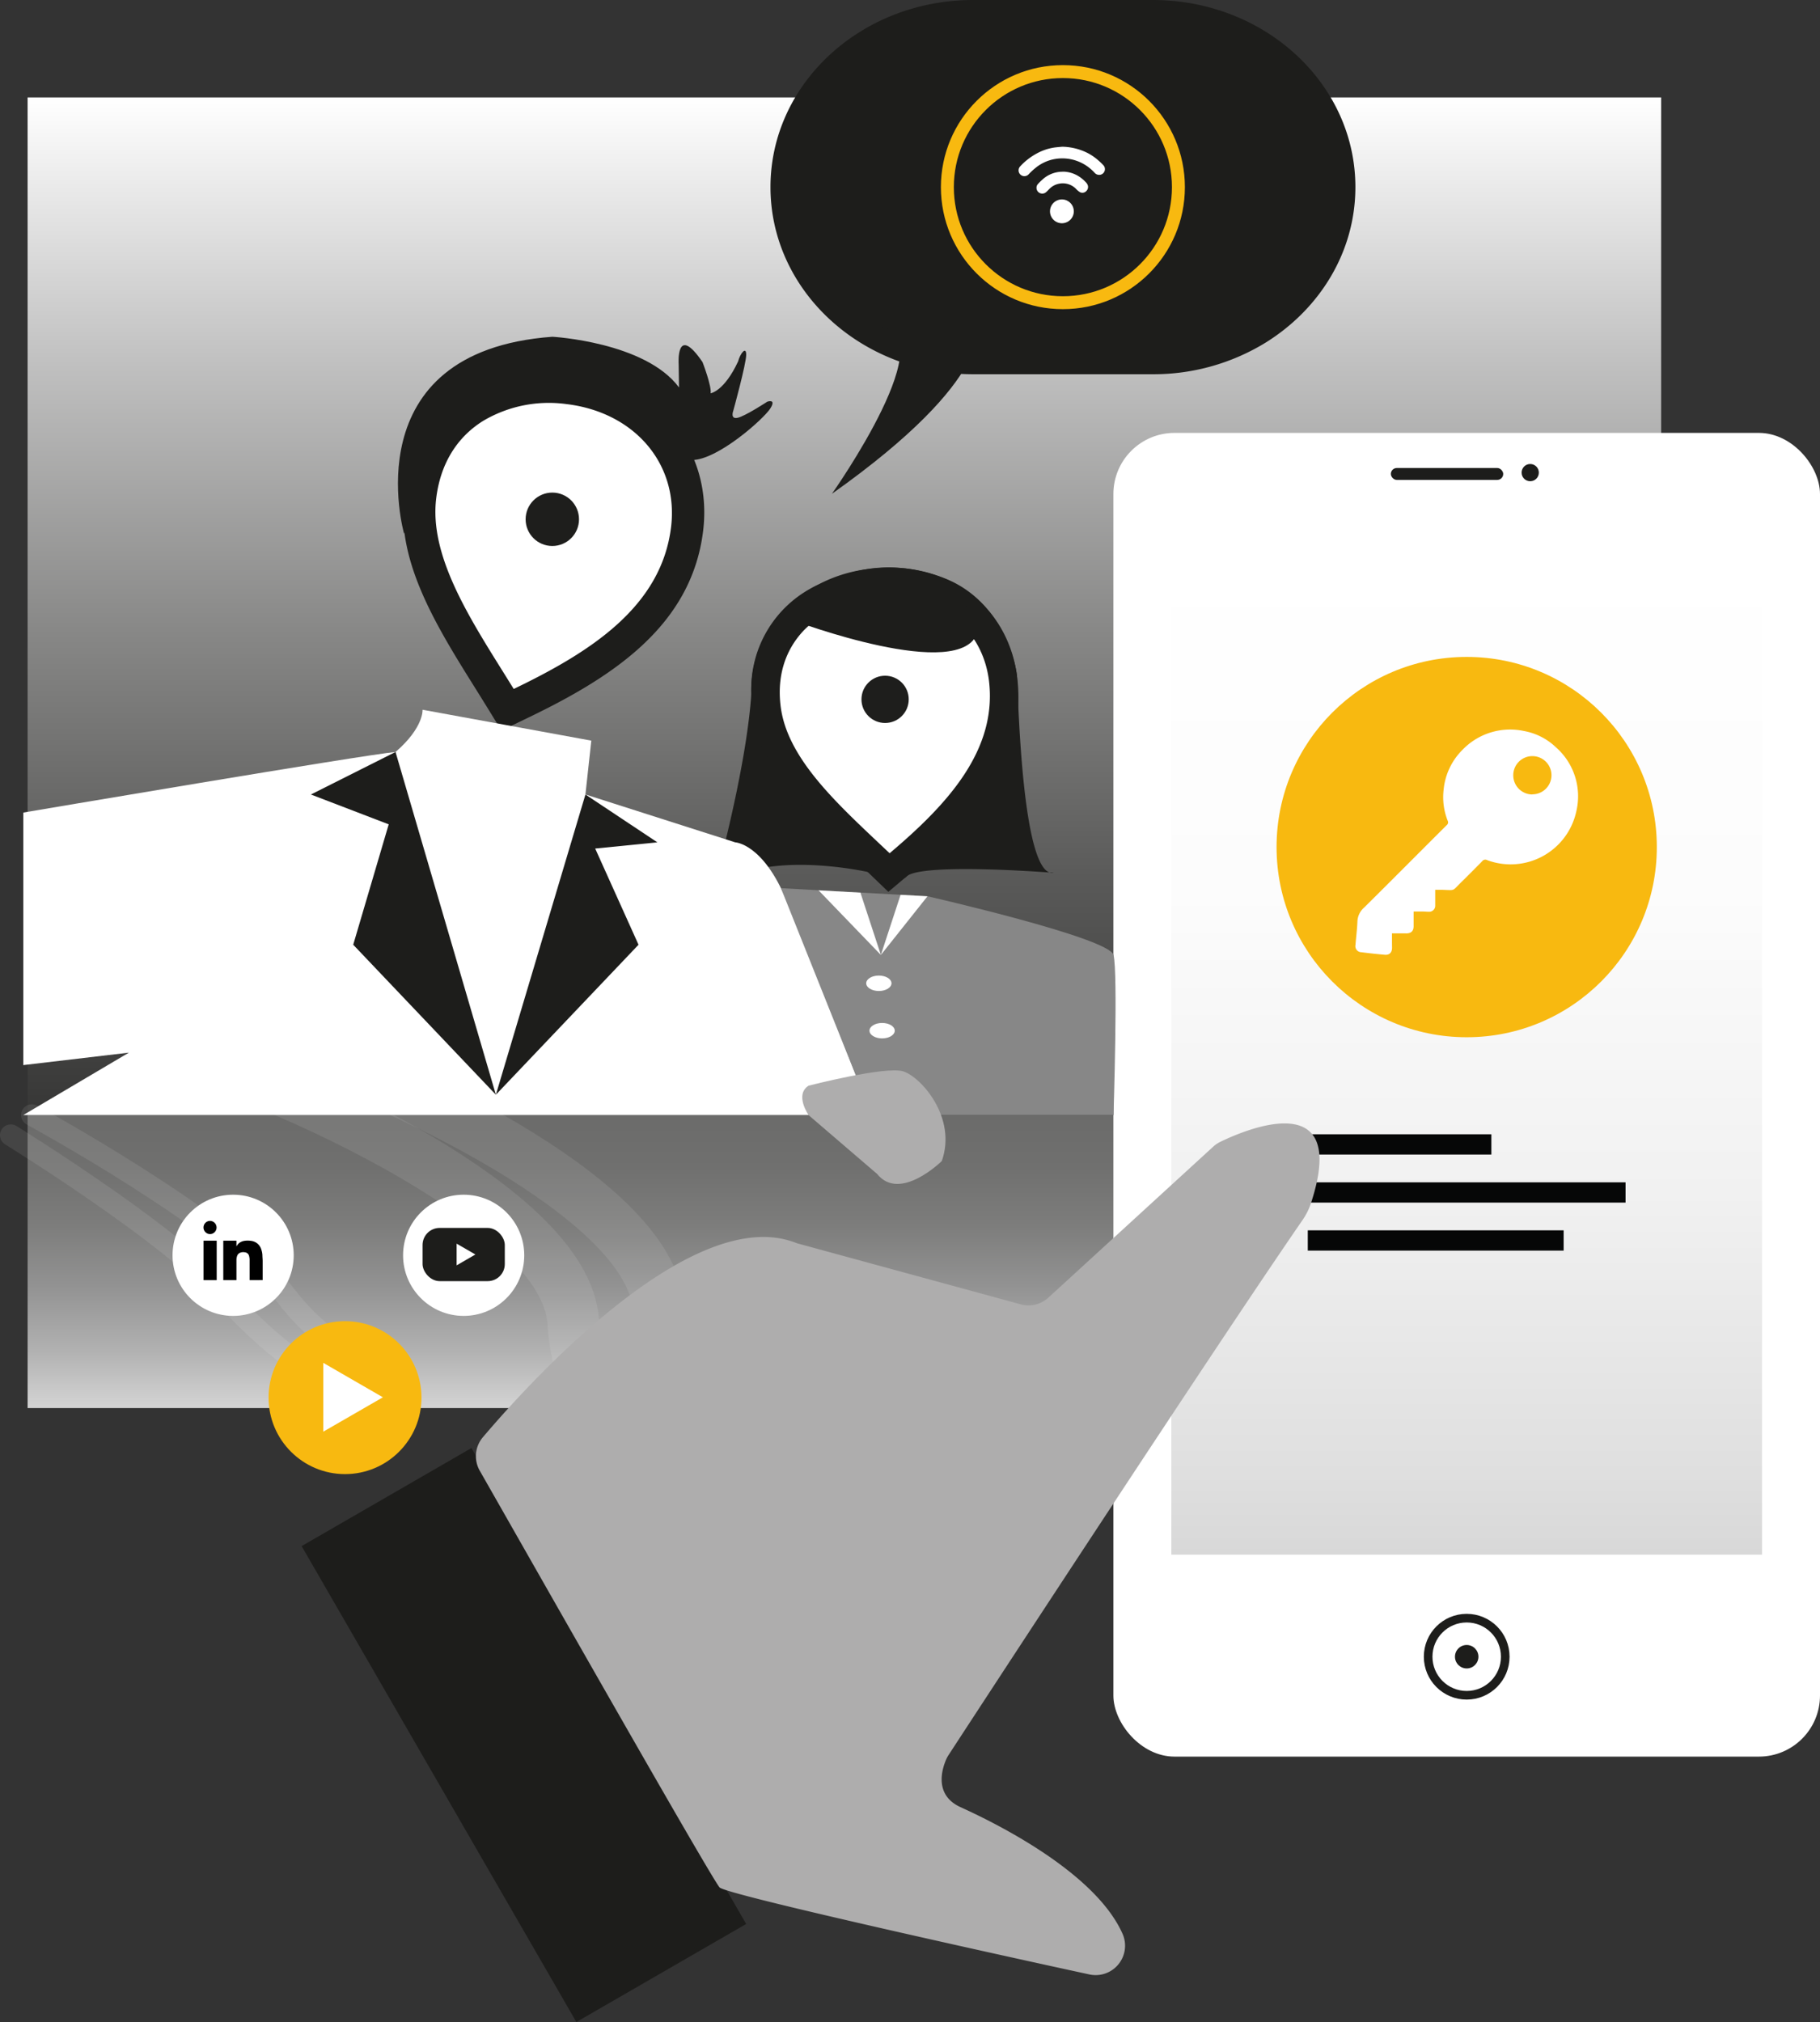
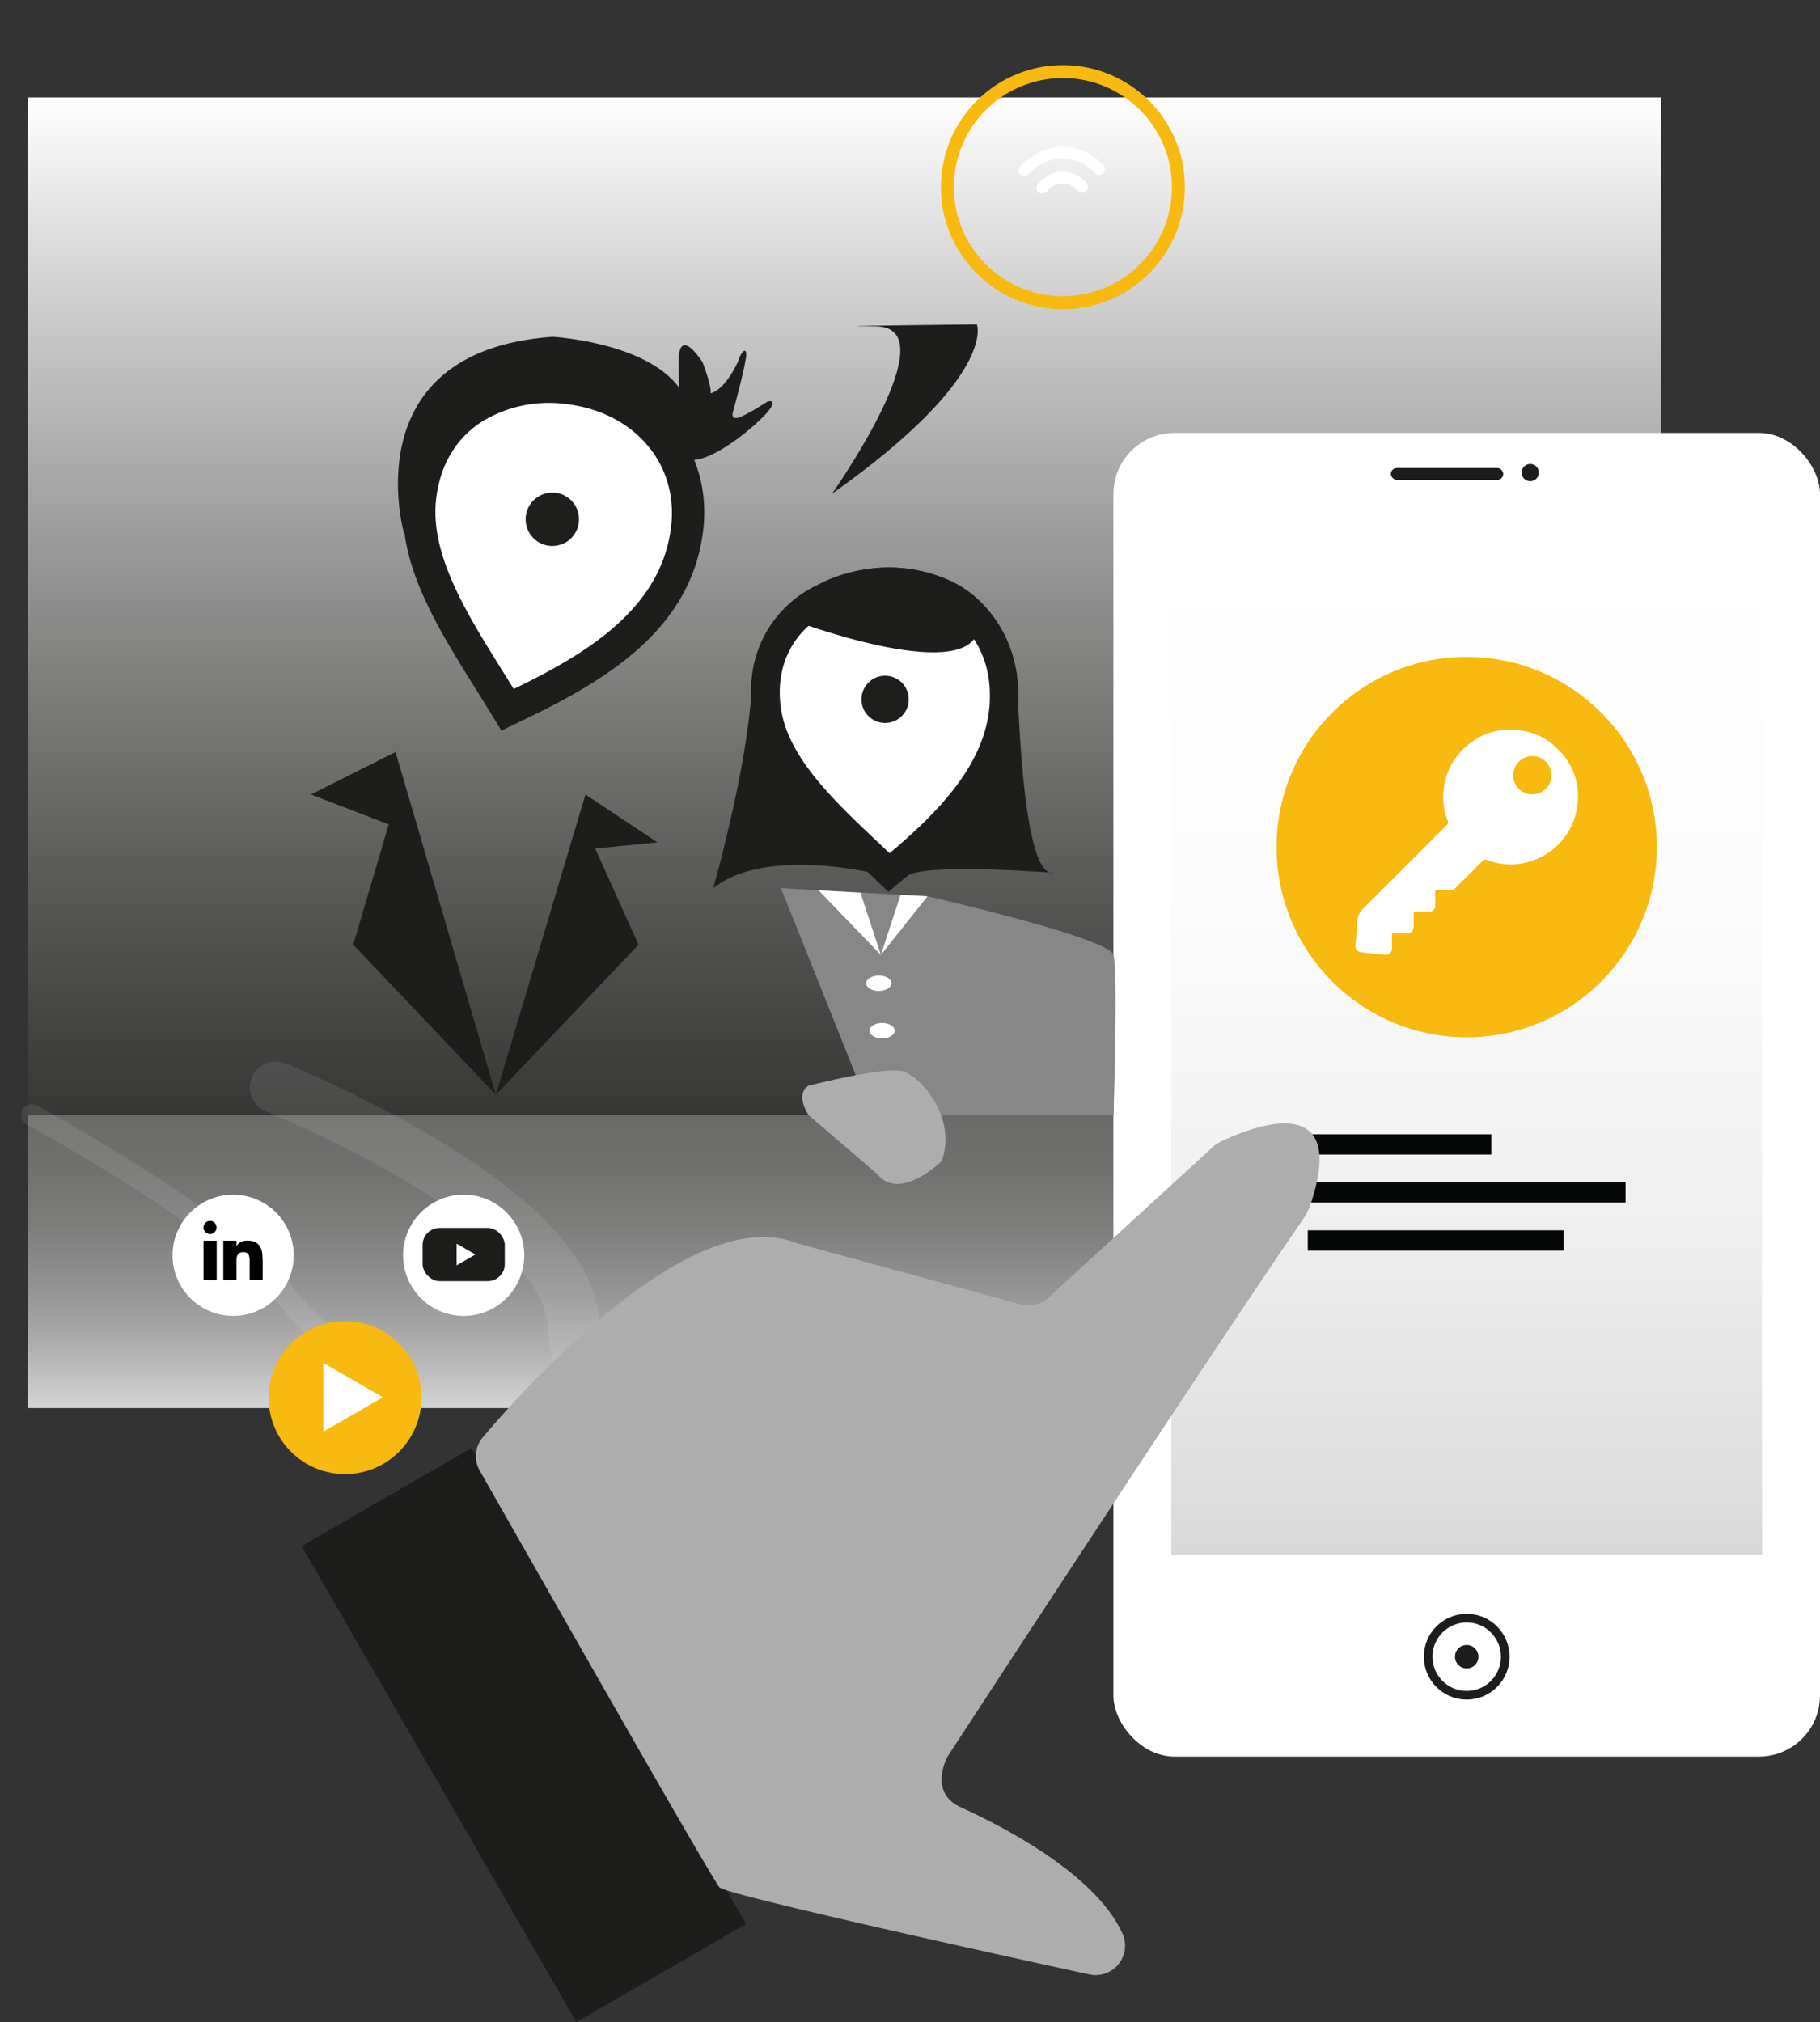
<svg xmlns="http://www.w3.org/2000/svg" id="Capa_1" data-name="Capa 1" viewBox="0 0 422.05 468.82">
  <rect x="0" y="0" width="422.05" height="468.82" fill="#333333" stroke="none" />
  <defs>
    <style>.cls-1{fill:url(#Degradado_sin_nombre_3);}.cls-2{fill:url(#Degradado_sin_nombre_41);}.cls-3{fill:#1d1d1b;}.cls-13,.cls-14,.cls-4,.cls-8{fill:none;}.cls-4{stroke:#f8b910;stroke-width:3px;}.cls-4,.cls-8{stroke-miterlimit:10;}.cls-5{fill:#fff;}.cls-6{fill:url(#Degradado_sin_nombre_132);}.cls-7{fill:#060707;}.cls-8{stroke:#1d1d1b;stroke-width:2px;}.cls-9{fill:#f8b910;}.cls-10{fill:#1e1e1c;}.cls-11{fill:#878787;}.cls-12{fill:#aeadad;}.cls-13,.cls-14{stroke:#fff;stroke-linecap:round;stroke-linejoin:round;opacity:0.09;}.cls-13{stroke-width:12px;}.cls-14{stroke-width:5px;}</style>
    <linearGradient id="Degradado_sin_nombre_3" x1="195.8" y1="326.11" x2="195.8" y2="22.59" gradientUnits="userSpaceOnUse">
      <stop offset="0" stop-color="#1d1d1b" />
      <stop offset="0.09" stop-color="#242422" />
      <stop offset="0.23" stop-color="#383837" />
      <stop offset="0.4" stop-color="#595958" />
      <stop offset="0.59" stop-color="#878786" />
      <stop offset="0.8" stop-color="#c1c1c1" />
      <stop offset="1" stop-color="#fff" />
    </linearGradient>
    <linearGradient id="Degradado_sin_nombre_41" x1="138.16" y1="326.47" x2="138.16" y2="258.53" gradientUnits="userSpaceOnUse">
      <stop offset="0" stop-color="#d4d4d4" />
      <stop offset="0.19" stop-color="#b2b2b2" />
      <stop offset="0.41" stop-color="#939393" />
      <stop offset="0.62" stop-color="#7d7d7c" />
      <stop offset="0.82" stop-color="#70706f" />
      <stop offset="1" stop-color="#6b6b6a" />
    </linearGradient>
    <linearGradient id="Degradado_sin_nombre_132" x1="340.12" y1="360.46" x2="340.12" y2="127.68" gradientUnits="userSpaceOnUse">
      <stop offset="0" stop-color="#d8d8d8" />
      <stop offset="0.08" stop-color="#dfdfdf" />
      <stop offset="0.36" stop-color="#f1f1f1" />
      <stop offset="0.66" stop-color="#fcfcfc" />
      <stop offset="1" stop-color="#fff" />
    </linearGradient>
  </defs>
  <title>Contact us</title>
  <rect class="cls-1" x="6.4" y="22.59" width="378.81" height="303.52" />
  <rect class="cls-2" x="6.4" y="258.53" width="263.54" height="67.94" />
  <path class="cls-3" d="M373,269.21s7.62-26.88,8.83-45.1a26.58,26.58,0,0,1,14.94-25c6-2.55,15.27-7,29.2-2S443.16,217,443.43,220s1,47.14,8.53,45.65c0,0-32.18-2.56-34.39,1.12l-7.83-1.12S384.89,259.68,373,269.21Z" transform="translate(-207.6 -63.28)" />
-   <path class="cls-3" d="M474.91,150.05H433.27c-26,0-47-19.43-47-43.39h0c0-24,21.05-43.38,47-43.38h41.64c26,0,47,19.42,47,43.38h0c0,15-8.22,28.18-20.72,36A49.69,49.69,0,0,1,474.91,150.05Z" transform="translate(-207.6 -63.28)" />
  <path class="cls-3" d="M434.14,138.48s4.8,12.08-33.62,39.29c0,0,27.45-38.82,10.12-38.82S434.14,138.48,434.14,138.48Z" transform="translate(-207.6 -63.28)" />
  <circle class="cls-4" cx="246.48" cy="43.39" r="26.79" />
  <path class="cls-5" d="M453.94,97.3a13.63,13.63,0,0,1,4.64.91,12,12,0,0,1,3.65,2.2,15.58,15.58,0,0,1,1.25,1.19,1.33,1.33,0,0,1-.64,2.18,1.42,1.42,0,0,1-1.47-.51,10.21,10.21,0,0,0-3.09-2.28,10,10,0,0,0-7.13-.59A9.82,9.82,0,0,0,448,102a16,16,0,0,0-1.88,1.71,1.34,1.34,0,1,1-1.94-1.86,14.83,14.83,0,0,1,3.87-3A12.29,12.29,0,0,1,452,97.5C452.61,97.41,453.27,97.36,453.94,97.3Z" transform="translate(-207.6 -63.28)" />
  <path class="cls-5" d="M454.27,103.08a7.1,7.1,0,0,1,2.8.7,7.8,7.8,0,0,1,2.28,1.71,1.9,1.9,0,0,1,.5.74,1.28,1.28,0,0,1-.35,1.35,1.22,1.22,0,0,1-1.49.24,4.28,4.28,0,0,1-.84-.7,4.29,4.29,0,0,0-3.89-1.26,4.25,4.25,0,0,0-2.35,1.24c-.26.26-.5.53-.78.76a1.34,1.34,0,0,1-1.93-1.83,12.46,12.46,0,0,1,1.09-1.09,6.88,6.88,0,0,1,3.9-1.8C453.56,103.09,453.92,103.1,454.27,103.08Z" transform="translate(-207.6 -63.28)" />
-   <path class="cls-5" d="M456.61,112.36a2.76,2.76,0,0,1-5.51.14,2.76,2.76,0,1,1,5.51-.14Z" transform="translate(-207.6 -63.28)" />
  <rect class="cls-5" x="258.19" y="100.37" width="163.86" height="306.91" rx="14.17" />
  <rect class="cls-6" x="271.63" y="127.68" width="136.98" height="232.78" />
  <rect class="cls-7" x="303.27" y="262.99" width="42.57" height="4.7" />
  <rect class="cls-7" x="303.27" y="274.13" width="73.69" height="4.7" />
  <rect class="cls-7" x="303.27" y="285.26" width="59.33" height="4.7" />
  <circle class="cls-8" cx="340.12" cy="384.12" r="8.94" />
  <circle class="cls-9" cx="340.12" cy="196.4" r="44.09" />
-   <path class="cls-5" d="M530.41,283c0,1.11-.59,1.74-1.68,1.65q-2.73-.24-5.44-.59a1.41,1.41,0,0,1-1.36-1.7c.14-1.82.38-3.63.45-5.45a4.51,4.51,0,0,1,1.58-3.23c6.4-6.34,12.74-12.73,19.12-19.08a.82.82,0,0,0,.22-1.06,14.81,14.81,0,0,1-.93-7.15,15,15,0,0,1,4.35-9.23A15.32,15.32,0,0,1,561,232.77a14.41,14.41,0,0,1,7.44,3.8,15.11,15.11,0,0,1,4.69,14.87,15.58,15.58,0,0,1-20.68,11.26.88.88,0,0,0-1.11.23c-1.67,1.71-3.37,3.41-5.08,5.09-1.91,1.88-1.17,1.68-4.16,1.57-.59,0-1.17,0-1.68,0,0,1.21,0,2.41,0,3.6a1.4,1.4,0,0,1-1.48,1.49c-.46,0-.92-.05-1.39-.06h-2.14c0,1.1,0,2.18,0,3.24.05,1.28-.56,1.88-1.84,1.83-1.07,0-2.14,0-3.18,0C530.4,280.78,530.39,281.9,530.41,283Zm32.52-35.55a4.43,4.43,0,1,0-4.41-4.4A4.43,4.43,0,0,0,562.93,247.48Z" transform="translate(-207.6 -63.28)" />
+   <path class="cls-5" d="M530.41,283c0,1.11-.59,1.74-1.68,1.65q-2.73-.24-5.44-.59a1.41,1.41,0,0,1-1.36-1.7c.14-1.82.38-3.63.45-5.45a4.51,4.51,0,0,1,1.58-3.23c6.4-6.34,12.74-12.73,19.12-19.08a.82.82,0,0,0,.22-1.06,14.81,14.81,0,0,1-.93-7.15,15,15,0,0,1,4.35-9.23A15.32,15.32,0,0,1,561,232.77a14.41,14.41,0,0,1,7.44,3.8,15.11,15.11,0,0,1,4.69,14.87,15.58,15.58,0,0,1-20.68,11.26.88.88,0,0,0-1.11.23c-1.67,1.71-3.37,3.41-5.08,5.09-1.91,1.88-1.17,1.68-4.16,1.57-.59,0-1.17,0-1.68,0,0,1.21,0,2.41,0,3.6a1.4,1.4,0,0,1-1.48,1.49c-.46,0-.92-.05-1.39-.06h-2.14c0,1.1,0,2.18,0,3.24.05,1.28-.56,1.88-1.84,1.83-1.07,0-2.14,0-3.18,0C530.4,280.78,530.39,281.9,530.41,283m32.52-35.55a4.43,4.43,0,1,0-4.41-4.4A4.43,4.43,0,0,0,562.93,247.48Z" transform="translate(-207.6 -63.28)" />
  <rect class="cls-3" x="306.36" y="401.84" width="45.47" height="127.42" transform="translate(-396.29 163.65) rotate(-30)" />
  <path class="cls-5" d="M325.3,227.84l-1.3-2.12-2.89-4.66c-8.75-14-17.8-28.44-16.08-42.65,1.09-9.08,5.45-16.24,12.61-20.72a33.67,33.67,0,0,1,21.83-4.43c17.93,2.18,29.49,15.89,27.47,32.63-2.49,20.6-20.4,31.82-39.39,40.88Z" transform="translate(-207.6 -63.28)" />
  <path class="cls-3" d="M323.88,232.67l-3.07-5q-1.37-2.22-2.78-4.48c-9.2-14.69-18.6-29.72-16.72-45.24,1.24-10.25,6.2-18.35,14.35-23.44a37.32,37.32,0,0,1,24.26-5c20.09,2.43,33,17.93,30.74,36.8-2.71,22.4-21.54,34.29-41.5,43.81Zm17.68-75.29c-.83-.16-1.68-.3-2.54-.4a29.88,29.88,0,0,0-19.39,3.89c-6.17,3.85-9.93,10.07-10.88,18-1.56,12.9,7.13,26.78,15.53,40.21l2.45,3.94c17.72-8.53,34.25-19,36.49-37.57C364.88,171.67,355.88,160.22,341.56,157.38Z" transform="translate(-207.6 -63.28)" />
  <circle class="cls-10" cx="128.08" cy="120.4" r="6.19" />
  <path class="cls-5" d="M413.75,265.6l-1.59-1.53c-1.15-1.11-2.33-2.22-3.52-3.35-10.6-10.05-21.57-20.43-23.25-33-1.07-8,1.08-15.14,6.22-20.57a29.83,29.83,0,0,1,17.74-8.64c15.86-2.11,28.81,7.08,30.79,21.88,2.44,18.22-10.43,31.81-24.7,43.79Z" transform="translate(-207.6 -63.28)" />
  <path class="cls-3" d="M413.6,270.06l-3.74-3.6q-1.67-1.6-3.38-3.22c-11.14-10.56-22.54-21.36-24.38-35.08-1.21-9.06,1.25-17.12,7.1-23.29a33.15,33.15,0,0,1,19.71-9.65c17.76-2.37,32.28,8,34.52,24.73,2.65,19.81-10.86,34.18-25.86,46.77Zm-1.55-68.48c-.75,0-1.5.11-2.27.21A26.48,26.48,0,0,0,394,209.44c-4.43,4.67-6.28,10.83-5.34,17.84,1.53,11.4,12.06,21.38,22.24,31l3,2.83c13.3-11.24,25.15-23.93,23-40.31C435.22,208.65,425,200.83,412.05,201.58Z" transform="translate(-207.6 -63.28)" />
  <circle class="cls-10" cx="205.25" cy="162.15" r="5.48" />
  <path class="cls-3" d="M368.15,169.94c-7.92.14-4.73-5.76-4.73-5.76l-17-6.45L326,154l-12.51,10.2L301.3,187s-12.1-42.23,34.39-45.64c0,0,21.54,1.19,29.37,11.75l-.08-5.37s-.68-9.61,5.53-.51c0,0,2.21,5.71,1.87,7.32v-.08s3.15-.43,6.39-7.41c.42-1.7,1.87-3.66,1.87-1.53s-3,13-3,13-.77,2,1,1.62,6.89-3.74,6.89-3.74,2.21-.77.68,1.61S374.14,169.84,368.15,169.94Z" transform="translate(-207.6 -63.28)" />
-   <path class="cls-5" d="M213,251.68s79.4-13.47,86.33-14.05c6.58-5.69,6.26-9.79,6.26-9.79L344.72,235l-1.36,12.48,34.73,11.1s6.46.25,11.91,13.53,19.74,49.7,19.74,49.7H213l24.49-14.47L213,310.23Z" transform="translate(-207.6 -63.28)" />
  <polygon class="cls-3" points="91.72 174.35 72.1 184.21 90.14 191.13 81.91 219.04 114.99 253.82 91.72 174.35" />
  <polygon class="cls-3" points="135.76 184.21 152.44 195.3 138.02 196.74 148.07 219.04 114.99 253.82 135.76 184.21" />
  <path class="cls-11" d="M388.7,269.21l34,1.88s42.06,9.58,43.12,13.6,0,37.12,0,37.12H409.74Z" transform="translate(-207.6 -63.28)" />
  <path class="cls-12" d="M395.11,315s17.87-4.6,21.95-3.32,12.51,10.69,8.94,20.79c0,0-9.7,9.59-15,3l-15.87-13.62S391.79,317.1,395.11,315Z" transform="translate(-207.6 -63.28)" />
  <ellipse class="cls-5" cx="203.8" cy="227.98" rx="2.93" ry="1.79" />
  <ellipse class="cls-5" cx="204.56" cy="238.97" rx="2.93" ry="1.79" />
  <rect class="cls-3" x="322.53" y="108.51" width="26.06" height="2.76" rx="1.38" />
  <circle class="cls-3" cx="354.85" cy="109.58" r="2" />
  <path class="cls-3" d="M391.61,207.15s39,14.66,42.72,2.66c3.45-11.08-30.53-10.57-30.53-10.57Z" transform="translate(-207.6 -63.28)" />
  <circle class="cls-3" cx="340.12" cy="384.12" r="2.72" />
  <polygon class="cls-5" points="199.53 206.97 189.82 206.43 204.27 221.41 199.53 206.97" />
  <polygon class="cls-5" points="208.84 207.47 215.08 207.81 204.27 221.41 208.84 207.47" />
-   <path class="cls-13" d="M291.32,312.31s67.27,27,69,54.34,19.74,19.55,19.74,19.55" transform="translate(-207.6 -63.28)" />
  <path class="cls-13" d="M271.53,315.41s67.27,27,69,54.34S360.3,389.3,360.3,389.3" transform="translate(-207.6 -63.28)" />
-   <path class="cls-14" d="M210.1,326.48s35.7,22.09,47.65,35.31c10.79,11.95,18,16.69,18,16.69" transform="translate(-207.6 -63.28)" />
  <path class="cls-14" d="M215,321.81s45.93,25,58.73,41.68c13,17,23.88,13.8,16.79,15" transform="translate(-207.6 -63.28)" />
  <path class="cls-12" d="M319.56,396.53c10.89-12.84,48.53-54.38,72.54-45.11.19.07.38.14.57.19L444.3,365.7a6.83,6.83,0,0,0,6.41-1.55l38.22-35a7,7,0,0,1,1.6-1.1c5.16-2.52,30.08-13.52,21.14,14a15.41,15.41,0,0,1-2,4.08c-21,30.45-78.15,118-82.12,124.09a6.84,6.84,0,0,0-.5.92c-.87,1.95-3.08,8.24,3.29,11.14,6.12,2.78,31.09,14.53,37.62,29.47a6.82,6.82,0,0,1-7.76,9.31c-23.11-5-84.05-18.49-85.72-20.16s-45-78-55.62-96.61A6.8,6.8,0,0,1,319.56,396.53Z" transform="translate(-207.6 -63.28)" />
  <circle class="cls-9" cx="80.01" cy="324.05" r="17.73" />
  <polygon class="cls-5" points="88.79 323.97 74.97 315.99 74.97 331.94 88.79 323.97" />
  <circle class="cls-5" cx="107.52" cy="291.05" r="14.05" />
  <circle class="cls-5" cx="54.06" cy="291.05" r="14.05" />
  <rect class="cls-3" x="97.99" y="284.7" width="19.07" height="12.34" rx="3.96" />
  <polygon class="cls-5" points="110.24 290.86 105.89 288.35 105.89 293.38 110.24 290.86" />
  <path d="M265.48,360.09v-4.52a3.61,3.61,0,0,0-.12-1.09,1.1,1.1,0,0,0-.59-.74,1.76,1.76,0,0,0-.45-.12,2,2,0,0,0-1,.1,1.25,1.25,0,0,0-.76.85,2.91,2.91,0,0,0-.13.87c0,1.52,0,3,0,4.54v.11h-3.05v-9.15h3.05v1.32h0a.18.18,0,0,0,.05-.07,2.33,2.33,0,0,1,.76-.83,2.75,2.75,0,0,1,1.08-.39,5.27,5.27,0,0,1,1.43,0,2.93,2.93,0,0,1,1.7.77,3,3,0,0,1,.77,1.32,4.91,4.91,0,0,1,.23,1.19c0,.48.06.95.06,1.42,0,1.44,0,2.88,0,4.31v.1Z" transform="translate(-207.6 -63.28)" />
  <path d="M254.8,350.94h3.05v9.15H254.8Z" transform="translate(-207.6 -63.28)" />
  <path d="M256.32,349.41a1.53,1.53,0,1,1,0-3.06,1.54,1.54,0,0,1,1.5,1.54A1.52,1.52,0,0,1,256.32,349.41Z" transform="translate(-207.6 -63.28)" />
</svg>